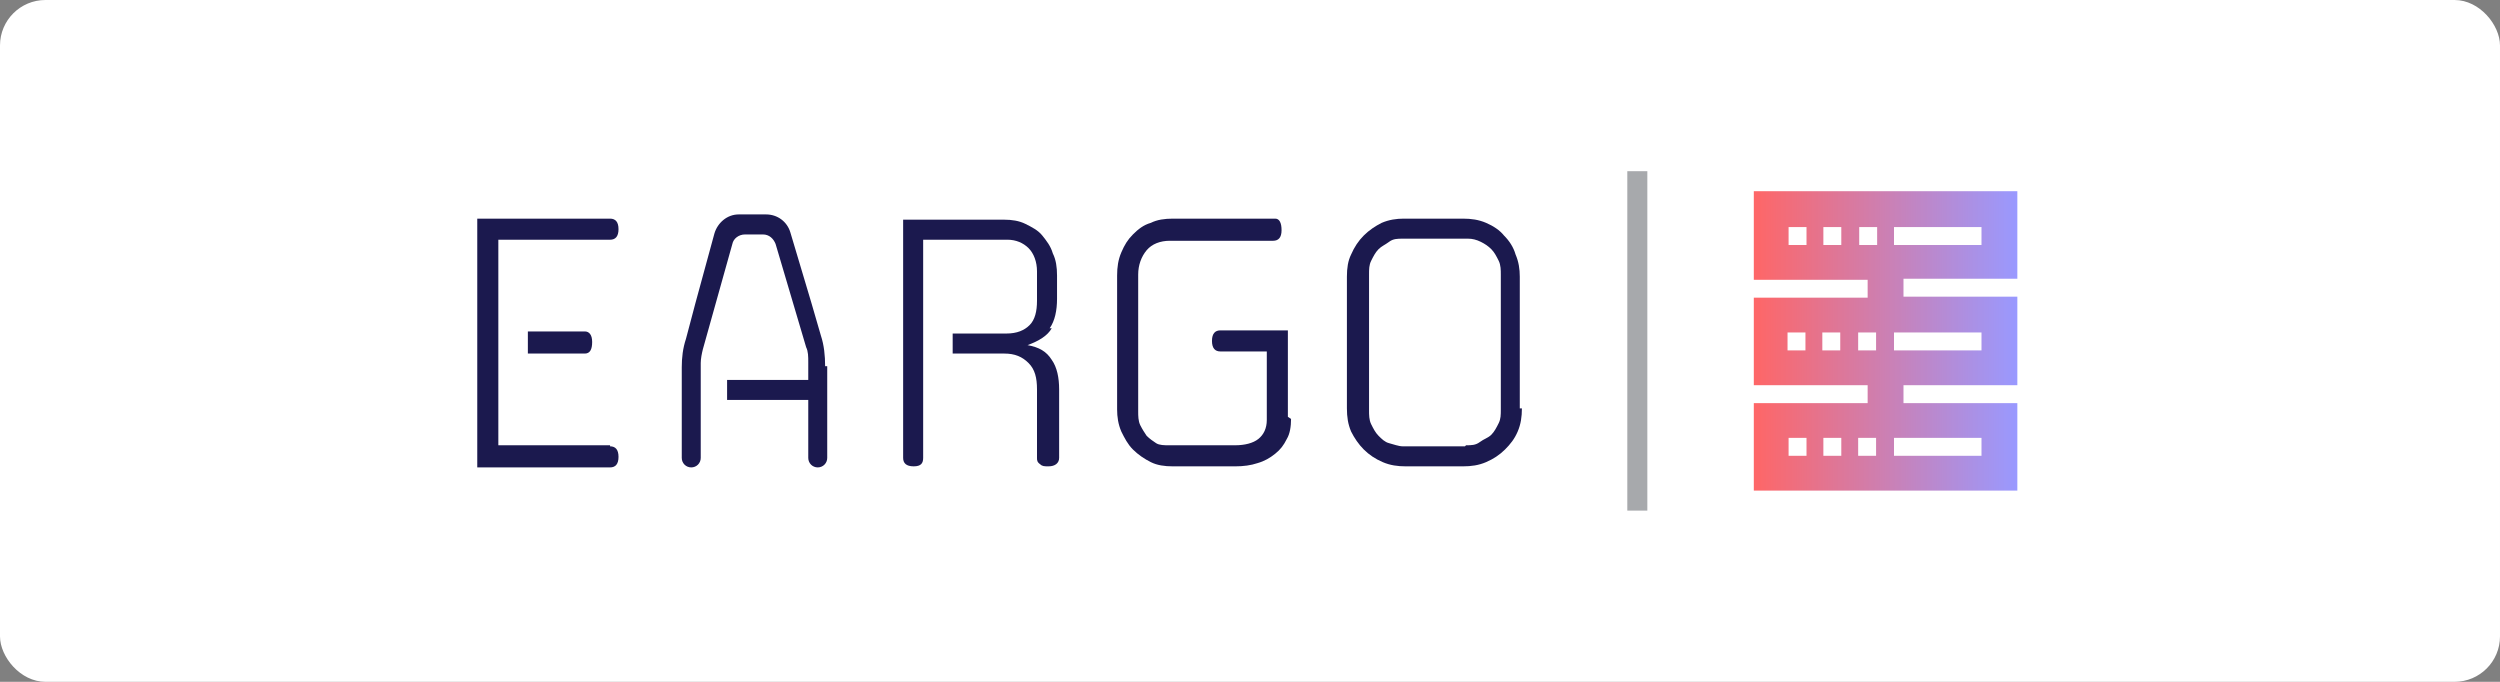
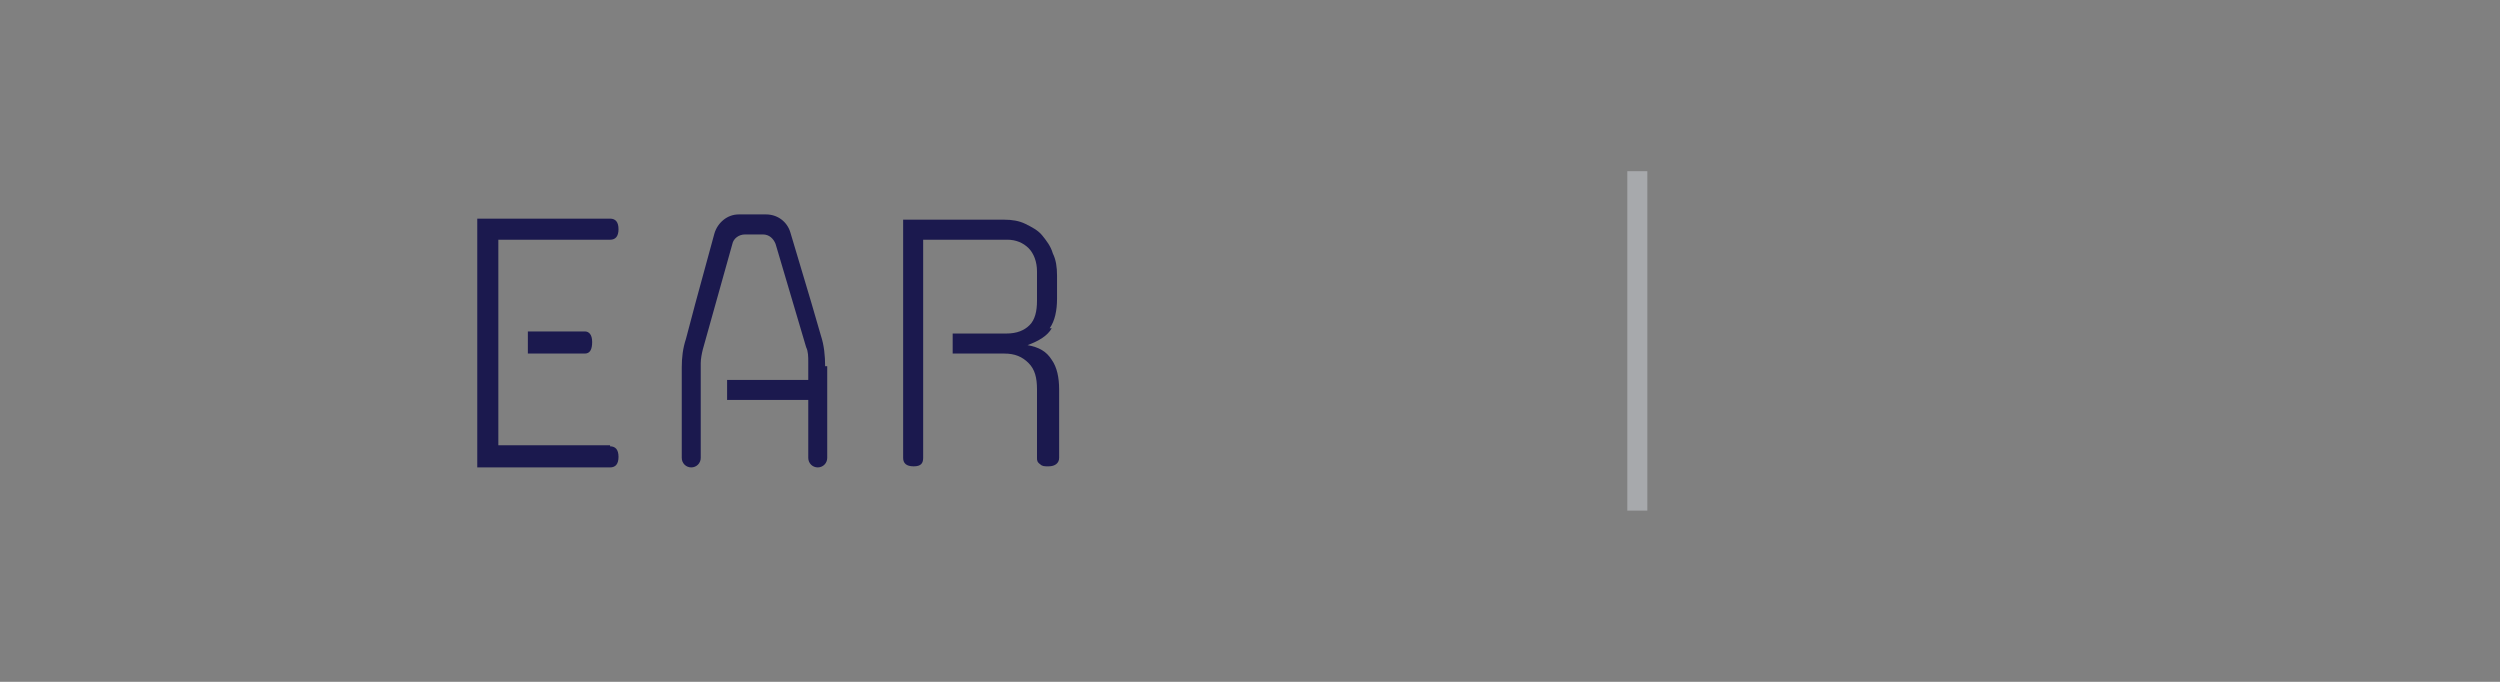
<svg xmlns="http://www.w3.org/2000/svg" width="220" height="60" viewBox="0 0 220 60" fill="none">
  <rect x="0" y="0" width="220" height="60" fill="#808080" stroke="none" />
-   <rect width="220" height="60" rx="4" fill="white" />
  <g clip-path="url(#clip0_6140_9107)">
    <path d="M144.966 15.065H143.203V44.934H144.966V15.065Z" fill="#A7A9AC" />
-     <path d="M113.612 36.865C113.612 37.514 113.519 38.164 113.24 38.628C112.962 39.184 112.684 39.555 112.22 39.926C111.756 40.297 111.292 40.576 110.643 40.761C110.087 40.947 109.437 41.039 108.695 41.039H103.222C102.48 41.039 101.831 40.947 101.274 40.668C100.717 40.39 100.161 40.019 99.697 39.555C99.233 39.092 98.955 38.535 98.677 37.978C98.398 37.329 98.306 36.68 98.306 36.03V24.249C98.306 23.507 98.398 22.858 98.677 22.209C98.955 21.559 99.233 21.096 99.697 20.632C100.161 20.168 100.625 19.797 101.274 19.611C101.831 19.333 102.48 19.24 103.222 19.24H112.22C112.591 19.24 112.777 19.611 112.777 20.261C112.777 20.91 112.498 21.188 112.035 21.188H102.944C102.109 21.188 101.367 21.466 100.903 22.023C100.439 22.58 100.161 23.322 100.161 24.157V36.216C100.161 36.587 100.161 37.051 100.346 37.422C100.532 37.793 100.717 38.071 100.903 38.349C101.181 38.628 101.46 38.813 101.738 38.999C102.016 39.184 102.48 39.184 102.851 39.184H108.695C109.53 39.184 110.272 38.999 110.736 38.628C111.2 38.257 111.478 37.7 111.478 36.958V30.928H107.396C106.933 30.928 106.654 30.65 106.654 30.001C106.654 29.351 106.933 29.073 107.396 29.073H113.333V36.68L113.612 36.865Z" fill="#1B194E" />
-     <path d="M133.927 35.938C133.927 36.68 133.834 37.329 133.556 37.978C133.278 38.628 132.907 39.092 132.443 39.555C131.979 40.019 131.422 40.39 130.773 40.668C130.124 40.947 129.474 41.039 128.732 41.039H123.723C122.981 41.039 122.332 40.947 121.682 40.668C121.033 40.39 120.476 40.019 120.013 39.555C119.549 39.092 119.178 38.535 118.899 37.978C118.621 37.329 118.528 36.68 118.528 35.938V24.342C118.528 23.6 118.621 22.951 118.899 22.394C119.178 21.745 119.549 21.188 120.013 20.724C120.476 20.261 121.033 19.89 121.589 19.611C122.239 19.333 122.888 19.24 123.538 19.24H128.732C129.474 19.24 130.124 19.333 130.773 19.611C131.422 19.89 131.979 20.261 132.35 20.724C132.814 21.188 133.185 21.745 133.37 22.394C133.649 23.044 133.741 23.693 133.741 24.342V35.938H133.927ZM129.011 39.184C129.474 39.184 129.845 39.184 130.216 38.906C130.587 38.628 130.959 38.535 131.237 38.257C131.515 37.978 131.701 37.607 131.886 37.236C132.072 36.865 132.072 36.494 132.072 36.03V24.157C132.072 23.786 132.072 23.322 131.886 22.951C131.701 22.58 131.515 22.209 131.237 21.93C130.959 21.652 130.68 21.466 130.309 21.281C129.938 21.096 129.567 21.003 129.196 21.003H123.445C122.981 21.003 122.61 21.003 122.239 21.281C121.868 21.559 121.589 21.652 121.311 21.93C121.033 22.209 120.847 22.58 120.662 22.951C120.476 23.322 120.476 23.693 120.476 24.157V36.123C120.476 36.494 120.476 36.958 120.662 37.329C120.847 37.7 121.033 38.071 121.311 38.349C121.589 38.628 121.868 38.906 122.239 38.999C122.61 39.092 123.074 39.277 123.445 39.277H128.918L129.011 39.184Z" fill="#1B194E" />
    <path d="M72.796 32.227V40.297C72.796 40.761 72.425 41.132 71.962 41.132C71.498 41.132 71.127 40.761 71.127 40.297V35.195H63.984V33.433H71.127V31.856C71.127 31.392 71.127 30.928 70.941 30.557L68.251 21.466C68.066 21.003 67.694 20.632 67.138 20.632H65.561C65.004 20.632 64.54 21.003 64.448 21.466L61.85 30.743C61.758 31.114 61.665 31.578 61.665 31.949V40.297C61.665 40.761 61.294 41.132 60.83 41.132C60.366 41.132 59.995 40.761 59.995 40.297V32.32C59.995 31.485 60.088 30.65 60.366 29.815L61.201 26.661L62.871 20.539C63.149 19.611 63.984 18.869 65.004 18.869H67.416C68.436 18.869 69.271 19.518 69.55 20.446L71.405 26.661L72.24 29.537C72.518 30.372 72.611 31.299 72.611 32.227H72.796Z" fill="#1B194E" />
    <path d="M53.687 39.184H43.854V21.096H53.687C54.151 21.096 54.429 20.817 54.429 20.168C54.429 19.518 54.151 19.24 53.687 19.24H41.999V41.132H53.687C54.151 41.132 54.429 40.854 54.429 40.205C54.429 39.555 54.151 39.277 53.687 39.277V39.184ZM46.452 29.166V31.114H51.461C51.925 31.114 52.11 30.743 52.11 30.093C52.11 29.444 51.832 29.166 51.461 29.166H46.452Z" fill="#1B194E" />
    <path d="M92.37 28.887C92.833 28.237 93.019 27.31 93.019 26.289V24.248C93.019 23.506 92.926 22.857 92.648 22.3C92.462 21.651 92.091 21.187 91.72 20.724C91.349 20.26 90.793 19.981 90.236 19.703C89.68 19.425 89.03 19.332 88.381 19.332H79.476V40.296C79.476 40.76 79.754 41.038 80.403 41.038C81.053 41.038 81.238 40.76 81.238 40.296V21.095H88.659C89.401 21.095 90.05 21.373 90.514 21.837C90.978 22.3 91.256 23.043 91.256 23.877V26.475C91.256 27.402 91.071 28.145 90.607 28.608C90.143 29.072 89.494 29.35 88.566 29.35H83.835V31.113H88.381C89.308 31.113 89.958 31.391 90.514 31.948C91.071 32.504 91.256 33.246 91.256 34.267V40.296C91.256 40.482 91.256 40.667 91.535 40.853C91.72 41.038 91.906 41.038 92.277 41.038C92.833 41.038 93.204 40.76 93.204 40.296V34.267C93.204 33.246 93.019 32.319 92.555 31.669C92.091 30.927 91.442 30.556 90.422 30.371C91.442 30 92.184 29.536 92.555 28.887H92.37Z" fill="#1B194E" />
-     <path d="M177.526 24.62V16.828H154.335V24.62H164.353V26.197H154.335V33.897H164.353V35.473H154.335V43.173H177.526V35.473H167.507V33.897H177.526V26.104H167.507V24.527H177.526V24.62ZM158.973 40.112H157.396V38.535H158.973V40.112ZM162.034 40.112H160.457V38.535H162.034V40.112ZM165.095 40.112H163.518V38.535H165.095V40.112ZM174.372 38.535V40.112H166.672V38.535H174.372ZM158.88 30.835H157.303V29.258H158.88V30.835ZM161.942 30.835H160.365V29.258H161.942V30.835ZM163.518 30.835V29.258H165.095V30.835H163.518ZM174.372 29.258V30.835H166.672V29.258H174.372ZM166.672 19.982H174.372V21.559H166.672V19.982ZM158.973 21.559H157.396V19.982H158.973V21.559ZM162.034 21.559H160.457V19.982H162.034V21.559ZM163.611 21.559V19.982H165.188V21.559H163.611Z" fill="url(#paint0_linear_6140_9107)" />
  </g>
  <defs>
    <linearGradient id="paint0_linear_6140_9107" x1="154.242" y1="30" x2="177.526" y2="30" gradientUnits="userSpaceOnUse">
      <stop stop-color="#FF6666" />
      <stop offset="1" stop-color="#9999FF" />
    </linearGradient>
    <clipPath id="clip0_6140_9107">
      <rect width="135.526" height="30" fill="white" transform="translate(42 15)" />
    </clipPath>
  </defs>
</svg>